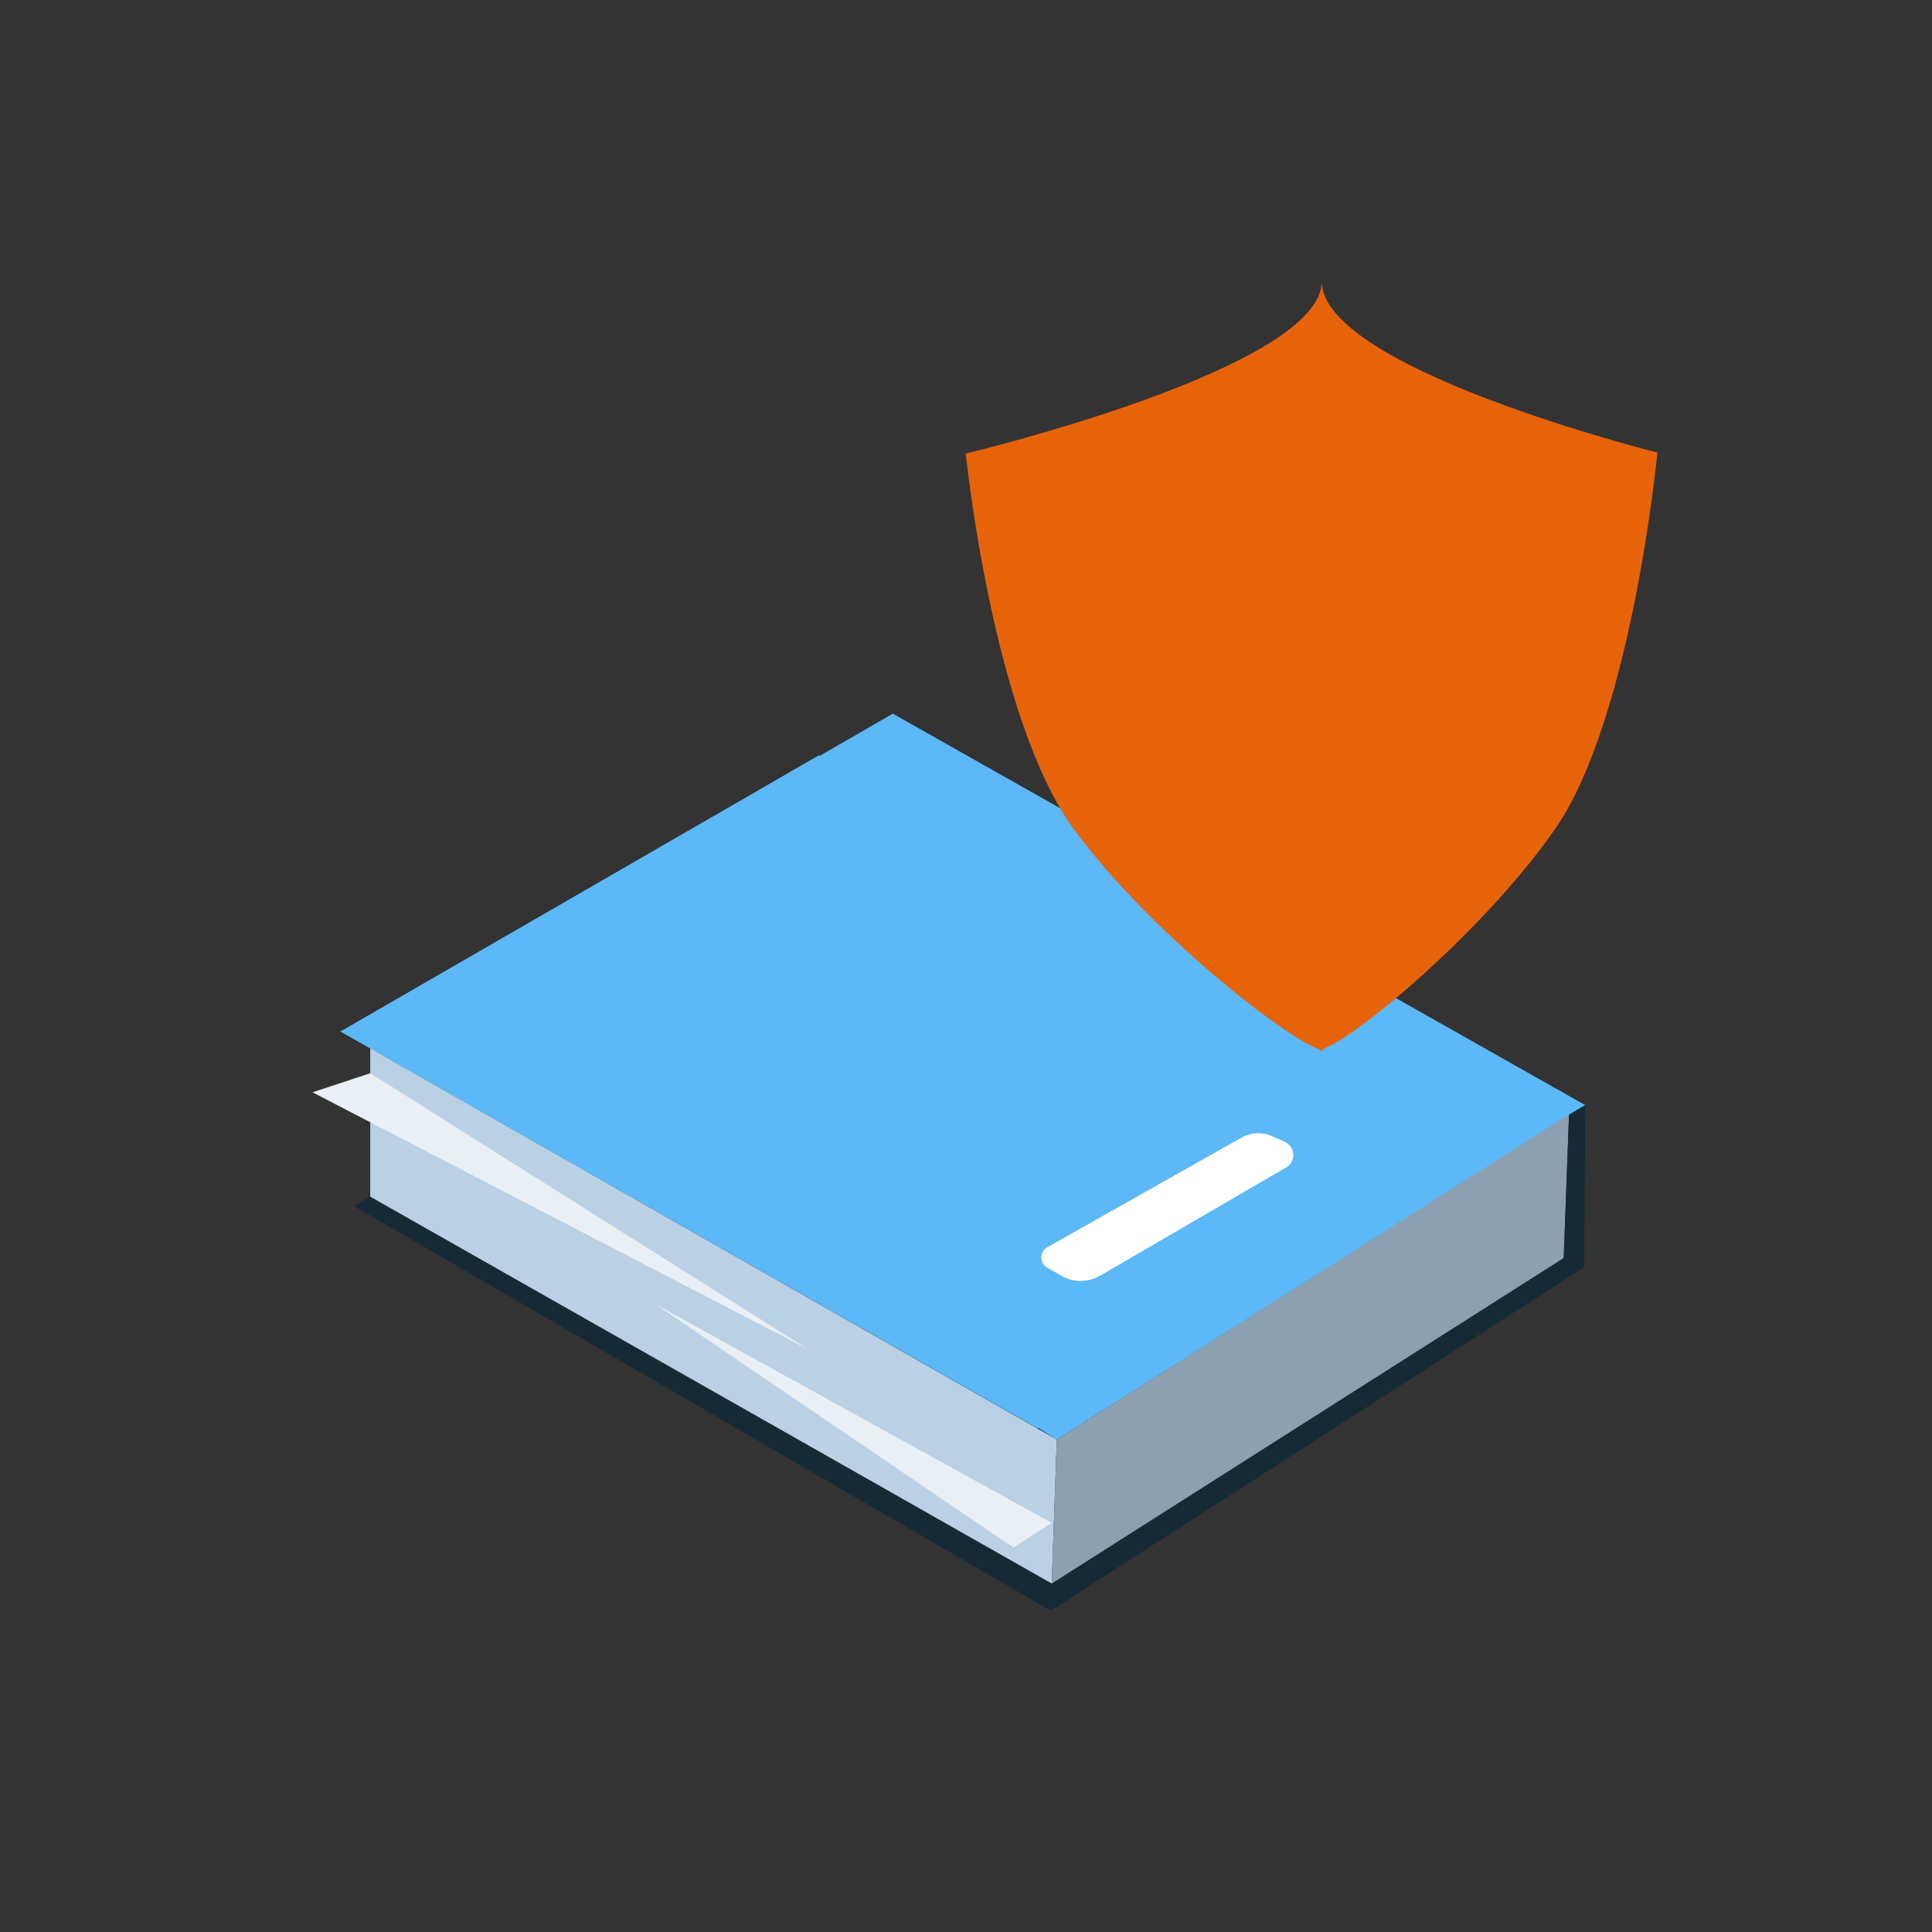
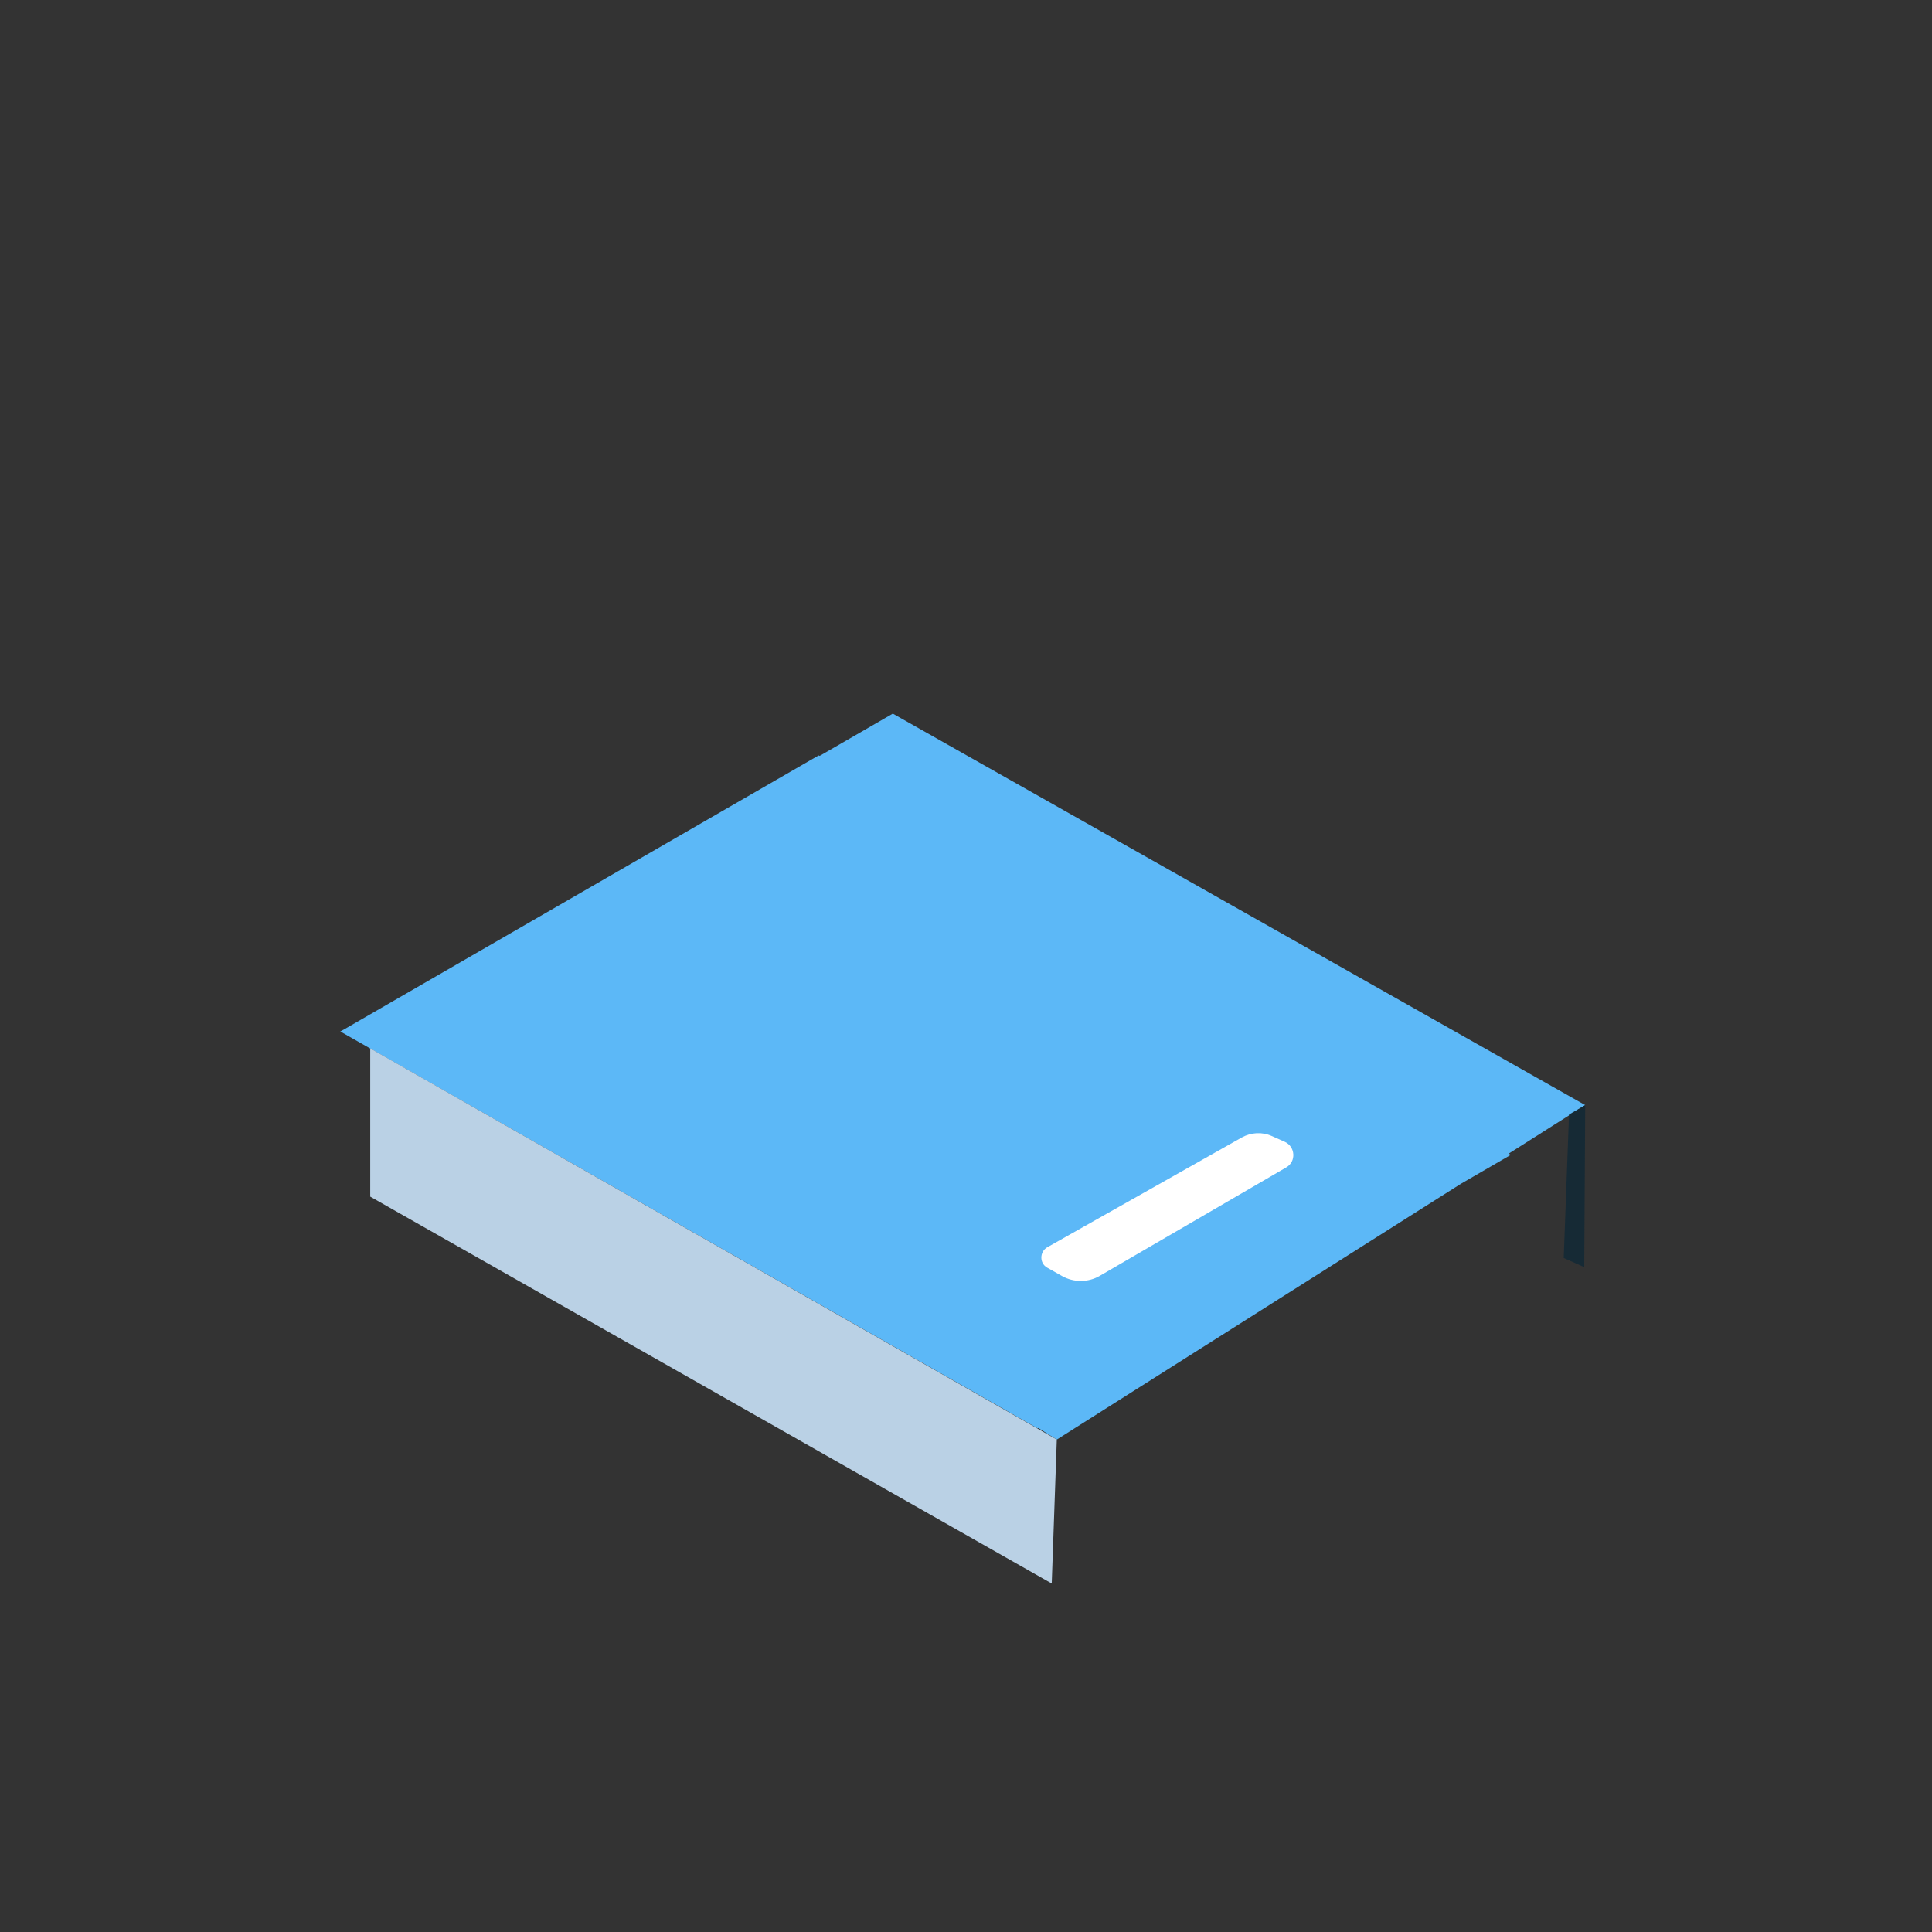
<svg xmlns="http://www.w3.org/2000/svg" id="Calque_1" style="enable-background:new 0 0 800 800;" version="1.1" viewBox="0 0 800 800" x="0px" y="0px">
  <rect x="0" y="0" width="800" height="800" fill="#333333" stroke="none" />
  <style type="text/css">
	.st0{fill:#162A35;}
	.st1{fill:#5CB8F7;}
	.st2{fill:#BAD1E5;}
	.st3{fill:#8CA0AF;}
	.st4{fill:#E9EFF4;}
	.st5{fill:#FFFFFF;}
	.st6{fill:#E7630A;}
</style>
-   <polygon class="st0" points="146.5,499.4 148.8,498.1 363,374.4 656,524.7 435.1,667" />
  <polygon class="st1" points="624.7,477.7 656.4,457.6 369.7,295.5 339.4,313 339,312.8 142.9,426 140.9,427.1 429.7,591.5 &#10; 429.9,591.3 437.6,596.1 604.9,490.2 625.6,478.2" />
  <polygon class="st2" points="153.3,495.5 153.3,434.1 437.6,596.1 435.5,655.7" />
-   <polygon class="st3" points="435.5,655.7 437.6,596.1 649.7,461.5 647.5,520.9" />
  <polygon class="st0" points="647.5,520.9 656,524.7 656.4,457.6 649.7,461.5" />
-   <polygon class="st4" points="271.5,540.1 419.6,640.8 435.5,630.6" />
-   <polygon class="st4" points="153.3,444.4 129.4,452.3 334.4,558.6" />
-   <path class="st5" d="M433.6,524.9l6.2,3.5c4.8,2.7,10.8,2.7,15.6-0.1l77.2-44.9c4.2-2.4,3.8-8.6-0.6-10.6l-5.4-2.4&#10; c-4-1.8-8.6-1.5-12.4,0.6l-80.6,45.5C430.4,518.4,430.4,523.1,433.6,524.9L433.6,524.9z" />
-   <path class="st6" d="M547.3,116.5L547.3,116.5c0,36.2-147.4,71.3-147.4,71.3s11.1,110,45,155.9c30.8,41.8,87.2,86.2,101.7,90.9v0.7&#10; c0,0,0.3-0.1,0.8-0.3v-0.3c0.5,0.2,0.7,0.2,0.7,0.2v-0.7c13.7-4.8,66.8-49.1,95.8-90.9c31.9-45.9,42.4-155.9,42.4-155.9&#10; S547.3,152.7,547.3,116.5L547.3,116.5z" />
+   <path class="st5" d="M433.6,524.9l6.2,3.5c4.8,2.7,10.8,2.7,15.6-0.1l77.2-44.9c4.2-2.4,3.8-8.6-0.6-10.6l-5.4-2.4&#10; c-4-1.8-8.6-1.5-12.4,0.6l-80.6,45.5C430.4,518.4,430.4,523.1,433.6,524.9L433.6,524.9" />
</svg>